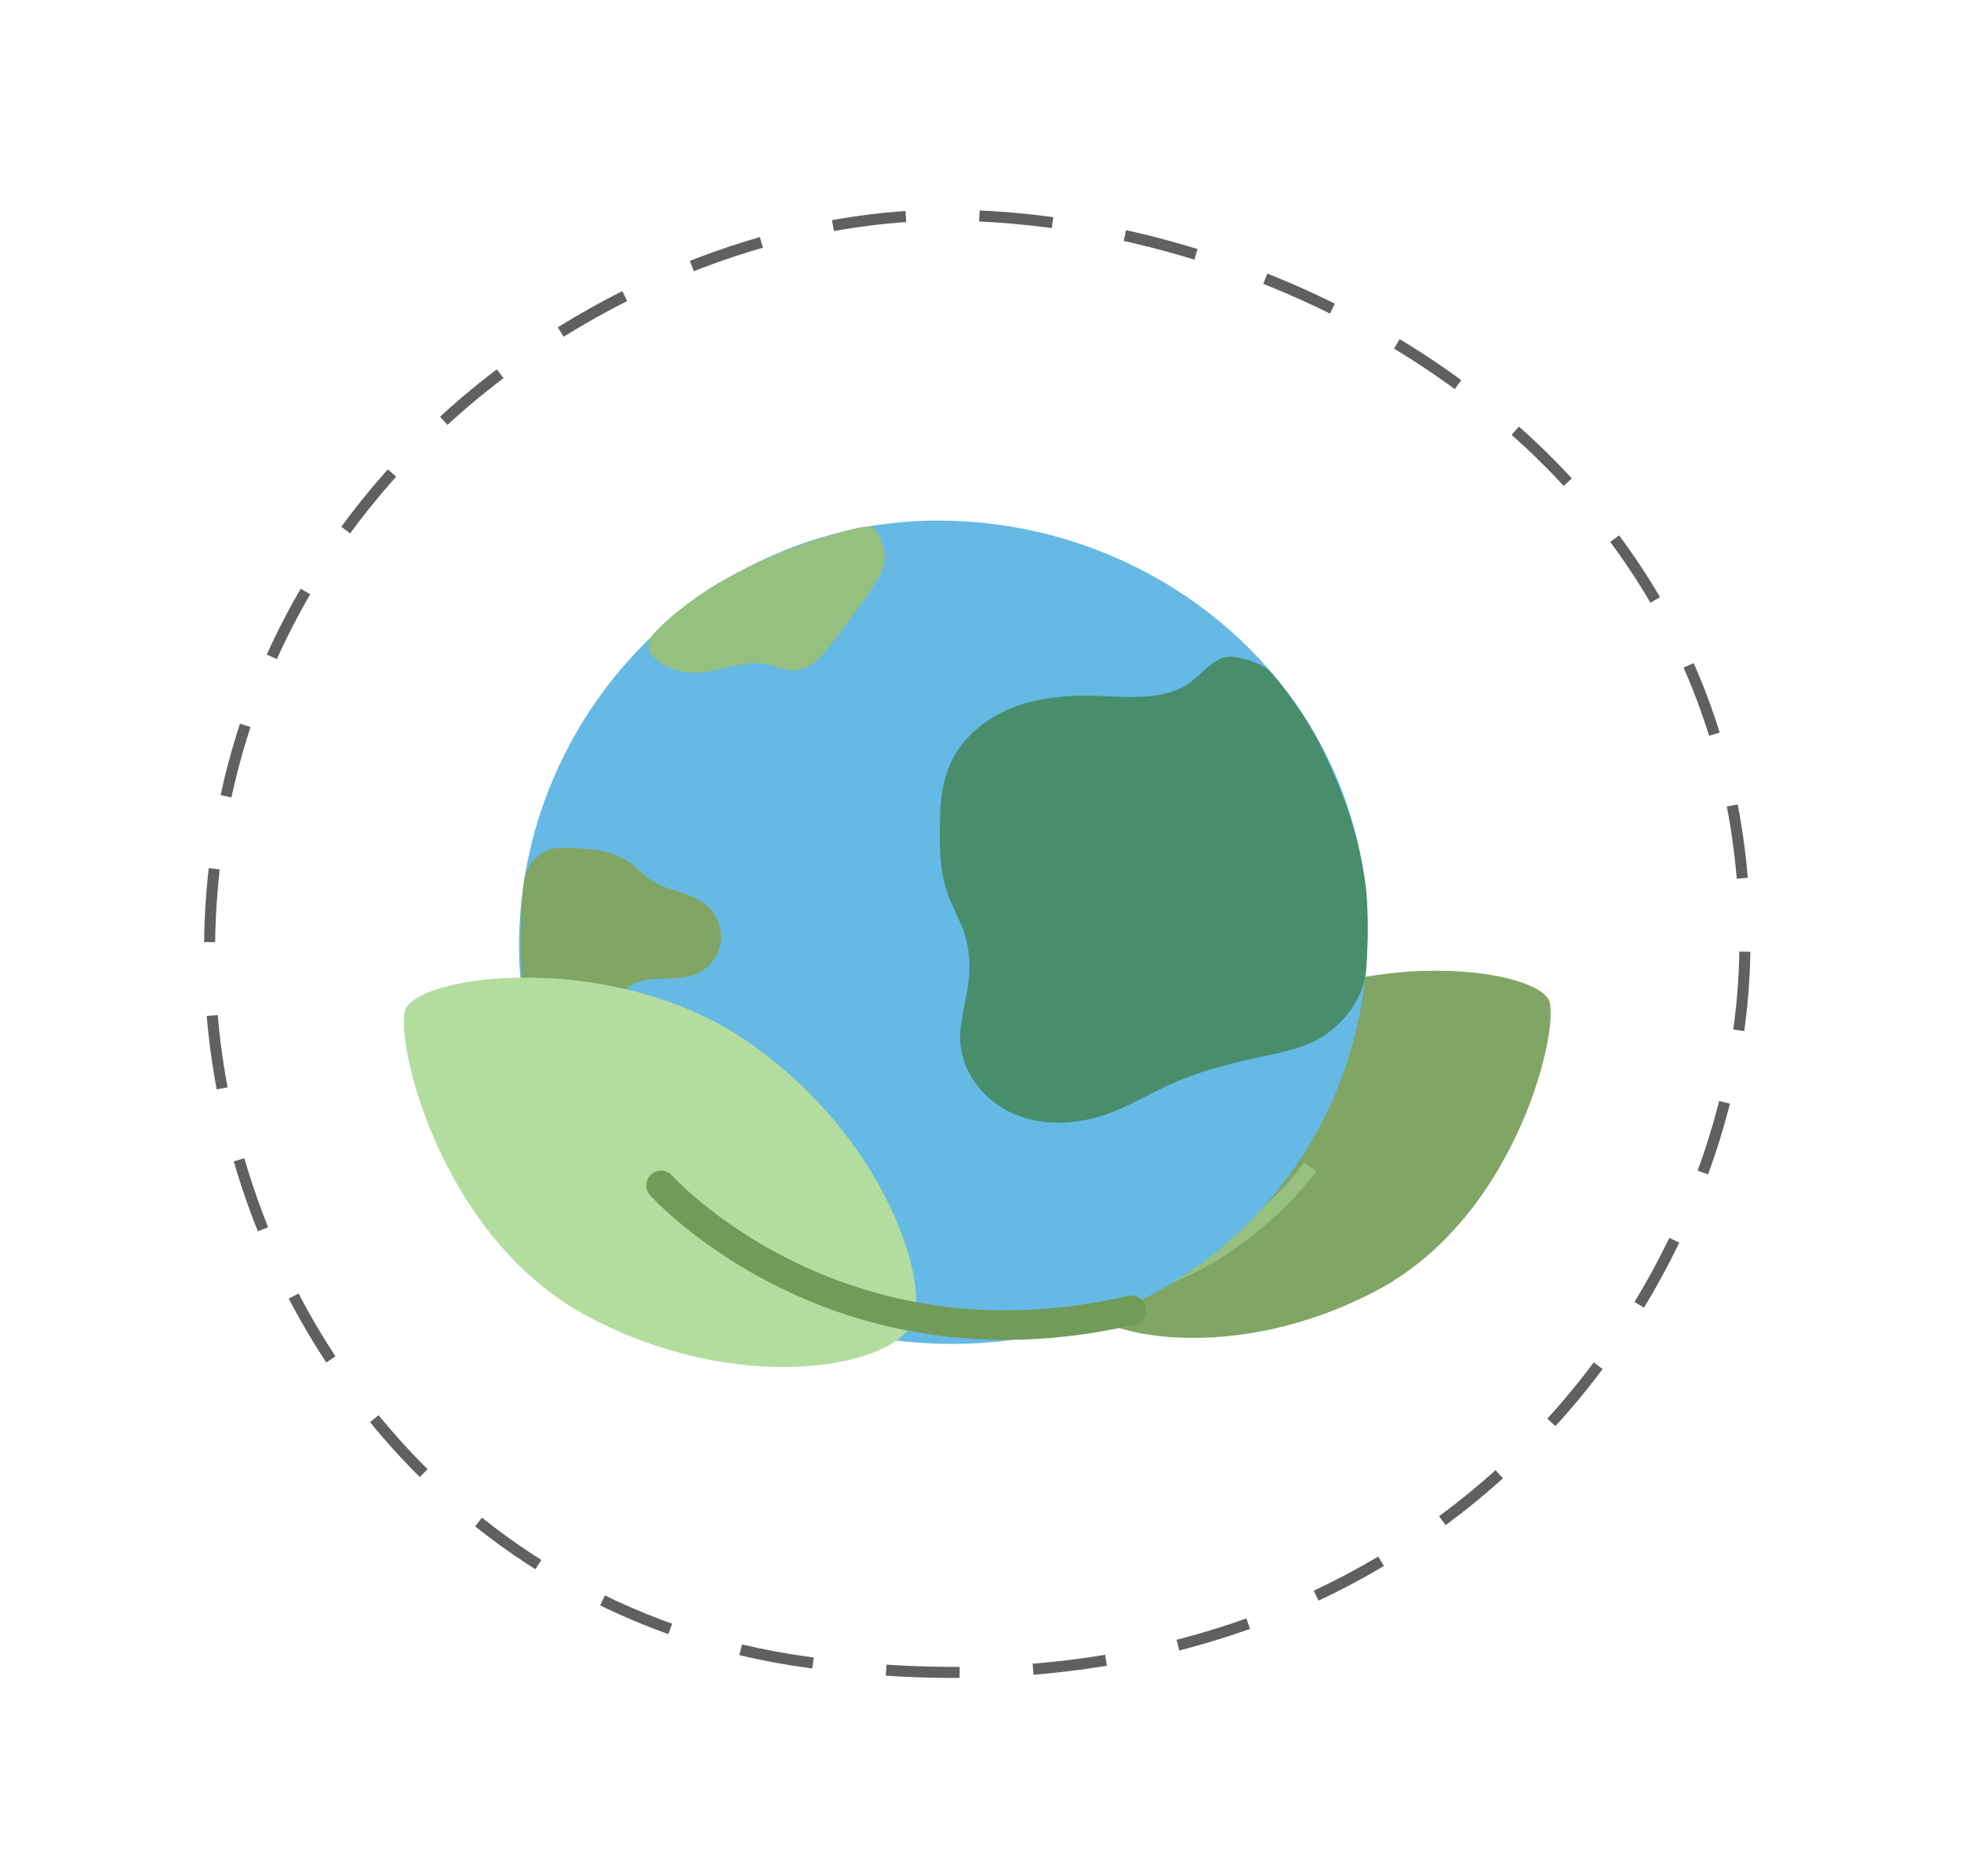
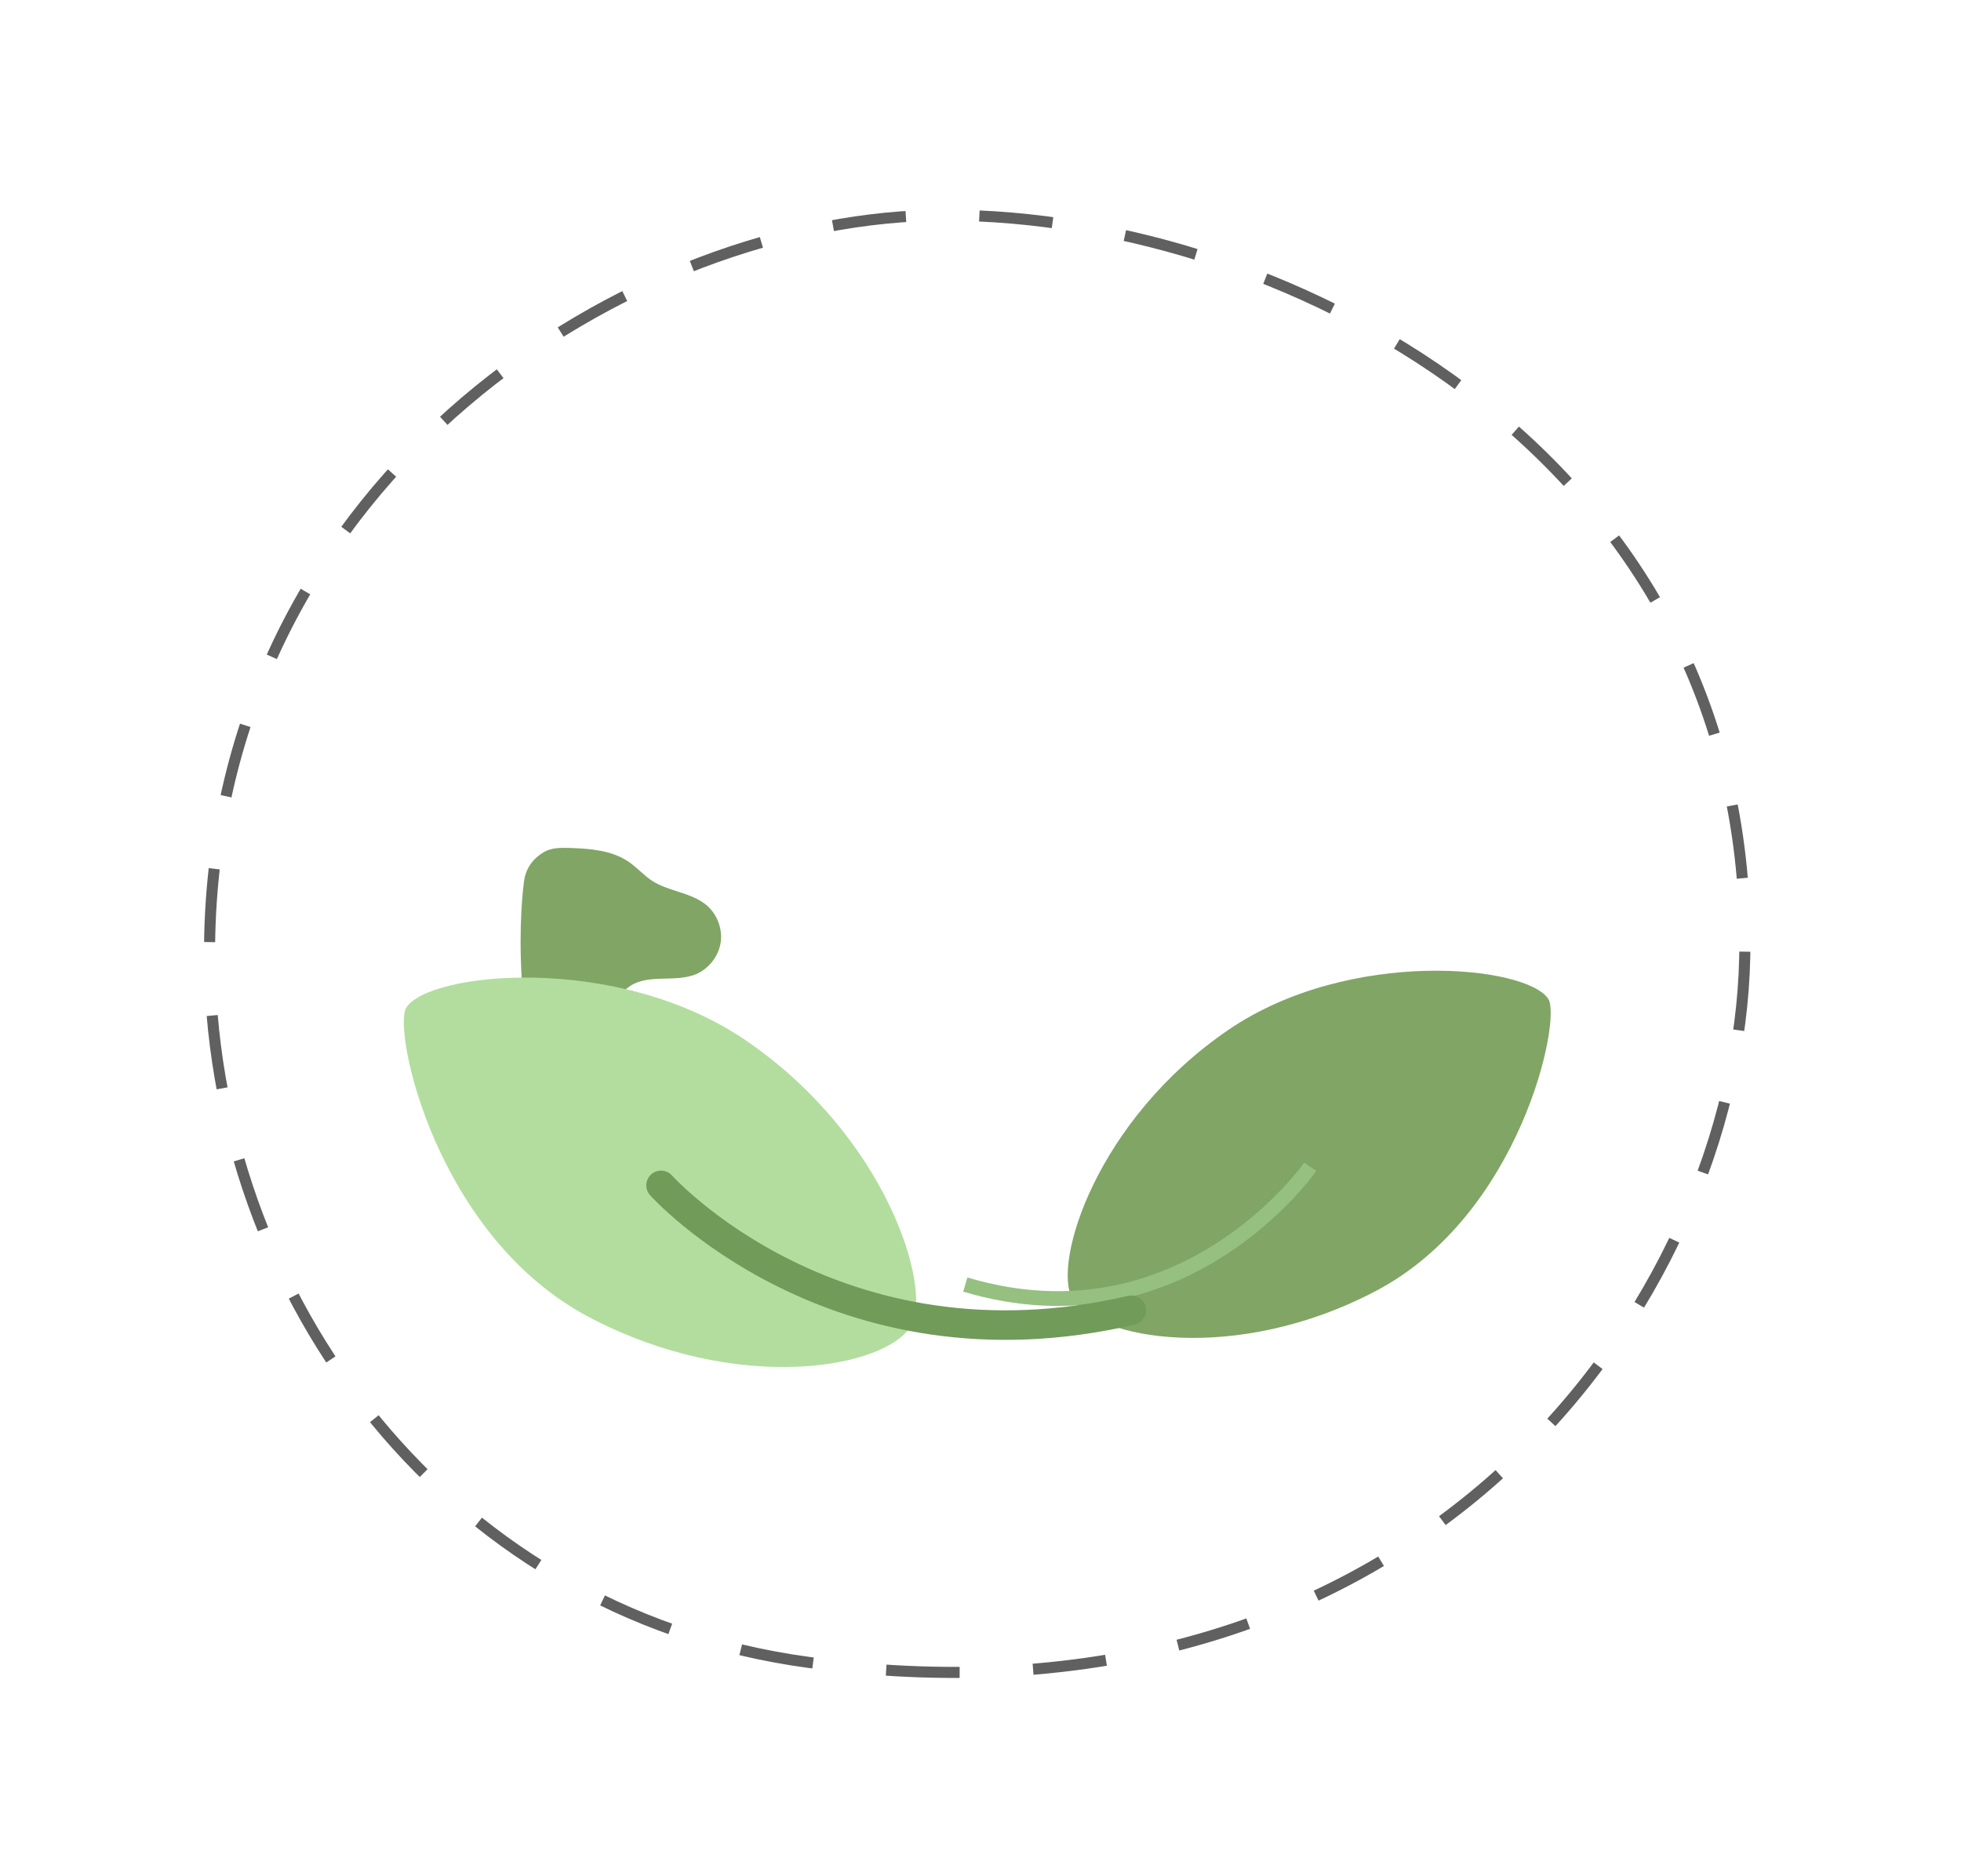
<svg xmlns="http://www.w3.org/2000/svg" id="Layer_1" data-name="Layer 1" viewBox="0 0 132.84 127.08">
  <defs>
    <style>      .cls-1 {        fill: #488e6d;      }      .cls-2 {        stroke: #719b59;        stroke-linecap: round;        stroke-linejoin: round;        stroke-width: 2px;      }      .cls-2, .cls-3, .cls-4 {        fill: none;      }      .cls-5 {        fill: #95c080;      }      .cls-6 {        fill: #65b9e4;      }      .cls-7 {        fill: #b3dd9e;      }      .cls-3 {        stroke: #95c080;      }      .cls-3, .cls-4 {        stroke-miterlimit: 10;      }      .cls-8 {        fill: #80a565;      }      .cls-9 {        fill: #317f53;      }      .cls-4 {        stroke: #606060;        stroke-dasharray: 4.98 4.98;        stroke-width: .75px;      }    </style>
  </defs>
  <path class="cls-4" d="M118.19,64.84c-.49,23.48-21.98,53.36-63.4,47.79-25.15-3.38-41.19-25.91-40.58-49.38.82-31.1,28.62-48.67,49.82-48.67,23.67,0,54.86,16.84,54.16,50.27Z" />
  <g>
    <g>
      <path class="cls-8" d="M72.63,87.96c1.53,2.77,11.08,4.51,20.58-.5,9.8-5.16,12.57-18.35,11.68-19.77-1.43-2.28-13.46-3.52-21.67,2.08-8.96,6.11-11.92,15.78-10.59,18.18Z" />
      <path class="cls-3" d="M88.76,79.05s-8.62,12.39-23.37,7.98" />
    </g>
    <g>
-       <path class="cls-6" d="M92.65,63.1c0,15.7-12.45,27.95-28.13,27.95s-29.36-11.24-29.36-26.94,12.67-28.84,28.36-28.84,29.13,12.13,29.13,27.83Z" />
-       <path class="cls-1" d="M80.4,46.4c-1.84,1.1-4.15.8-6.29.74-1.89-.05-3.81.13-5.56.82-1.75.7-3.33,1.97-4.13,3.68-.65,1.4-.75,2.98-.76,4.52-.01,1.51.04,3.04.56,4.46.31.85.77,1.64,1.07,2.49.39,1.14.46,2.37.3,3.56-.18,1.34-.63,2.67-.53,4.02.16,2.15,1.77,4.04,3.77,4.84,2,.81,4.3.64,6.32-.11,1.41-.52,2.7-1.3,4.07-1.93,1.92-.87,3.96-1.41,6.02-1.85,1.77-.38,3.65-.72,5.03-1.9,1.24-1.06,2.17-2.47,2.28-4.1s.17-4.18-.06-5.79c-.45-3.25-1.35-5.79-2.75-8.76-.92-1.97-2.04-3.65-3.59-5.49-.52-.61-2.08-1.15-2.95-1.1-1.04.06-1.95,1.38-2.8,1.88Z" />
-       <path class="cls-5" d="M59.01,35.65c.28,0,1.12,1.52.89,2.48-.23.96-.82,1.78-1.4,2.57-.67.91-1.33,1.82-2,2.72-.71.96-1.59,2.02-2.79,2.01-.61,0-1.17-.3-1.76-.42-1.93-.41-3.94.96-5.85.46-1.41-.37-2.87-1.32-1.83-2.52,1.12-1.29,3.41-2.93,4.89-3.73,1.6-.87,2.47-1.3,4.17-1.95.67-.26,4.3-1.61,5.67-1.61Z" />
      <path class="cls-9" d="M42.9,77.01c.35-.53.75-1.05,1.3-1.37.5-.29,1.09-.4,1.67-.46,1.56-.16,3.15-.02,4.66.4.4.11.81.25,1.12.54.48.46.59,1.18.89,1.78.83,1.64,3.05,2.21,3.84,3.86.28.58.34,1.23.4,1.87.09,1.07.14,2.17-.19,3.2-.33,1.02-1.13,1.96-2.18,2.16-1.12.21-2.98-.63-4.01-1.13-2.72-1.34-4.01-2.47-6.17-4.18-.73-.57-2.58-2.14-2.84-3.05-.28-.95,1.02-2.86,1.53-3.63Z" />
      <path class="cls-8" d="M41.22,68.2c.53-.43.9-1.03,1.47-1.4,1.27-.83,3.03-.22,4.44-.79.86-.36,1.52-1.18,1.68-2.1.16-.92-.2-1.92-.9-2.54-1.03-.91-2.58-.95-3.73-1.69-.58-.38-1.04-.92-1.62-1.31-1.13-.76-2.56-.87-3.92-.92-.61-.02-1.27-.03-1.8.28-.75.45-1.22,1.1-1.34,1.96-.18,1.33-.39,4.29-.06,7.91.08.88,2.62-.72,3.34-.09.82.72,1.2,1.7,2.44.69Z" />
    </g>
    <g>
      <path class="cls-7" d="M61.74,89.77c-1.63,2.94-11.76,4.78-21.83-.53-10.39-5.47-13.33-19.46-12.39-20.97,1.52-2.42,14.28-3.73,22.99,2.21,9.51,6.48,12.64,16.74,11.23,19.29Z" />
      <path class="cls-2" d="M44.78,80.31s11.76,13.14,31.86,8.46" />
    </g>
  </g>
</svg>